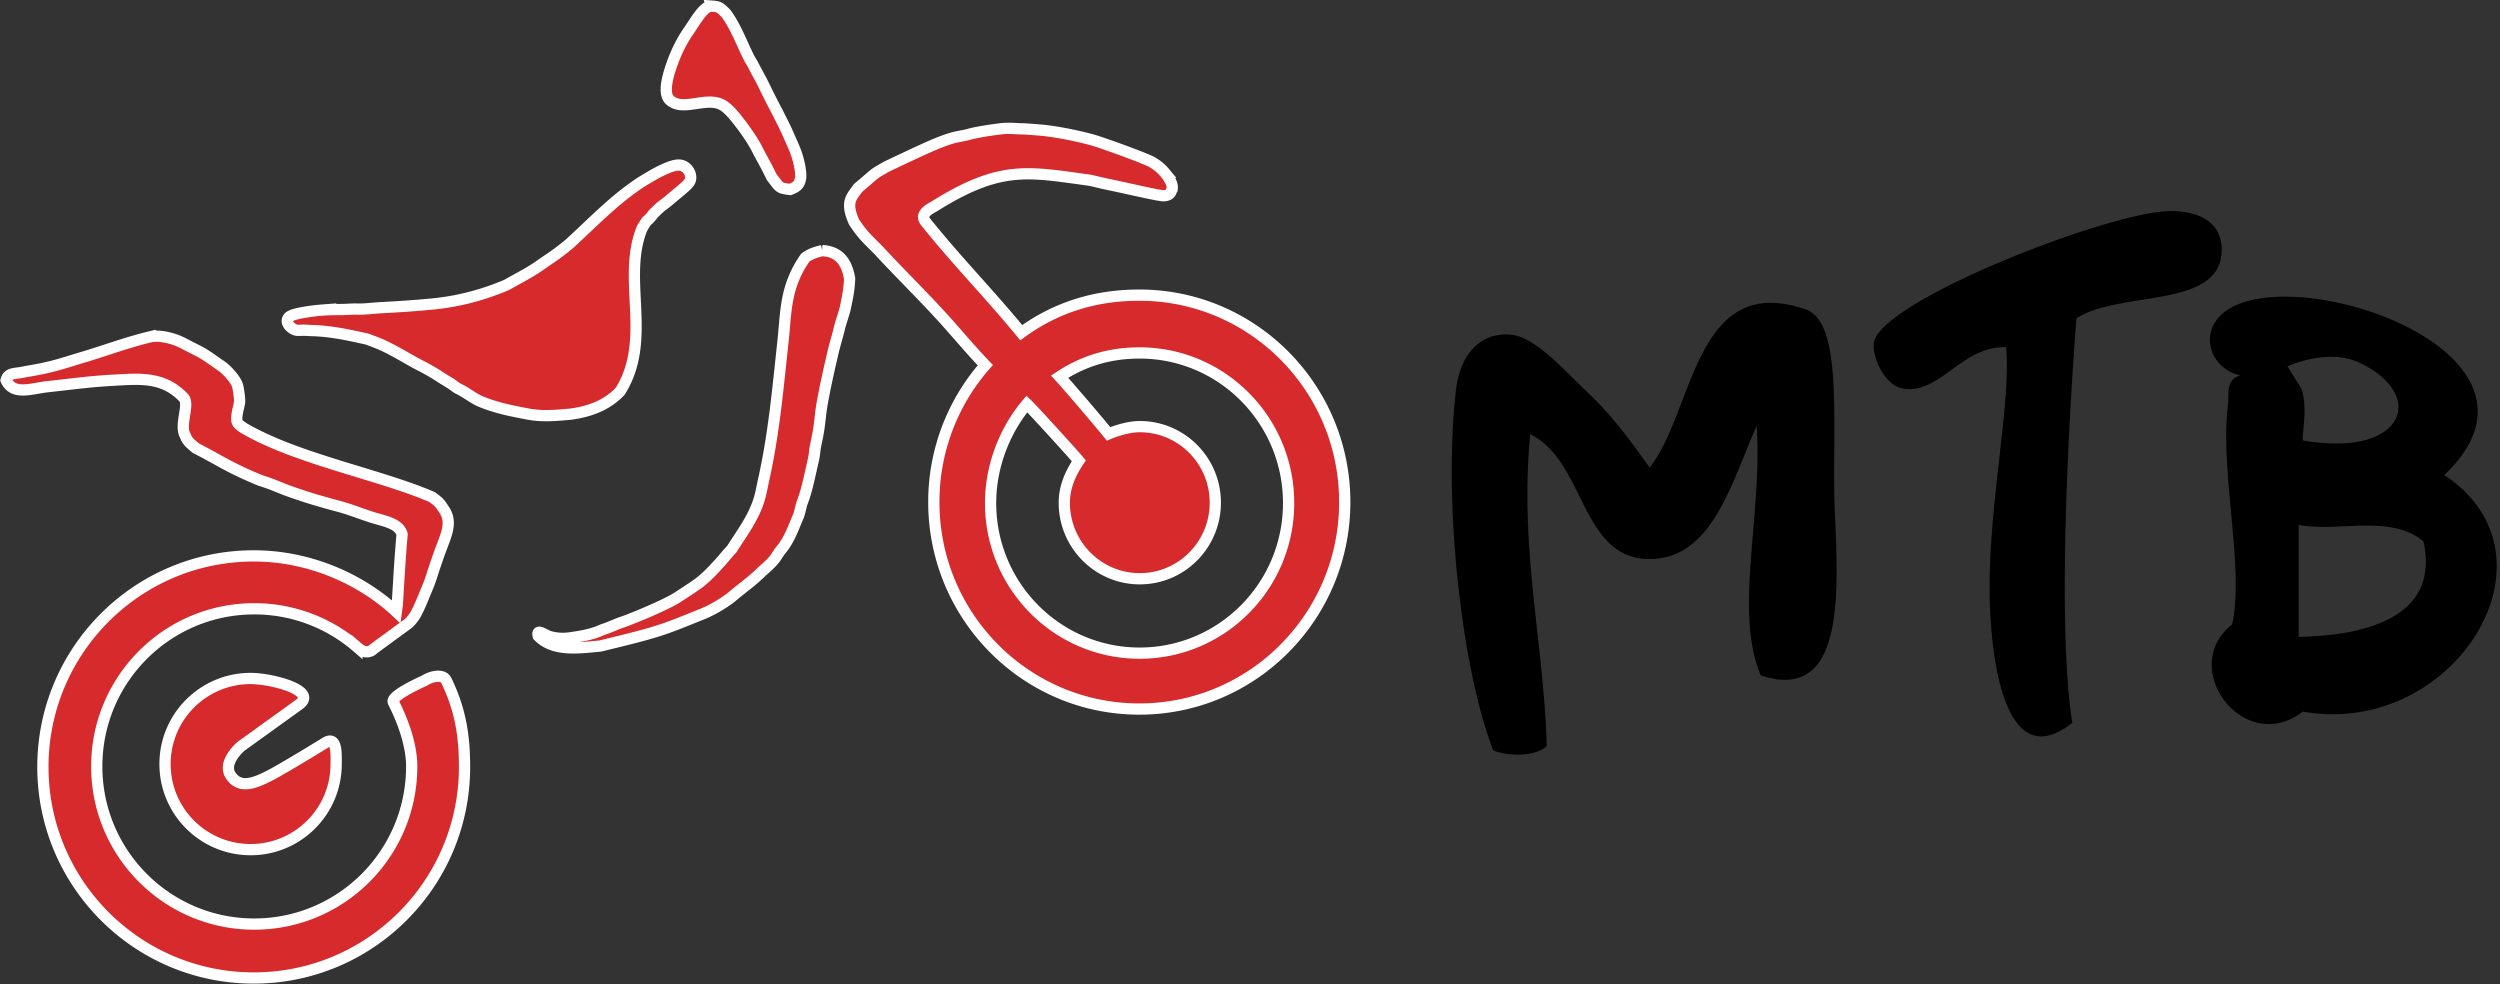
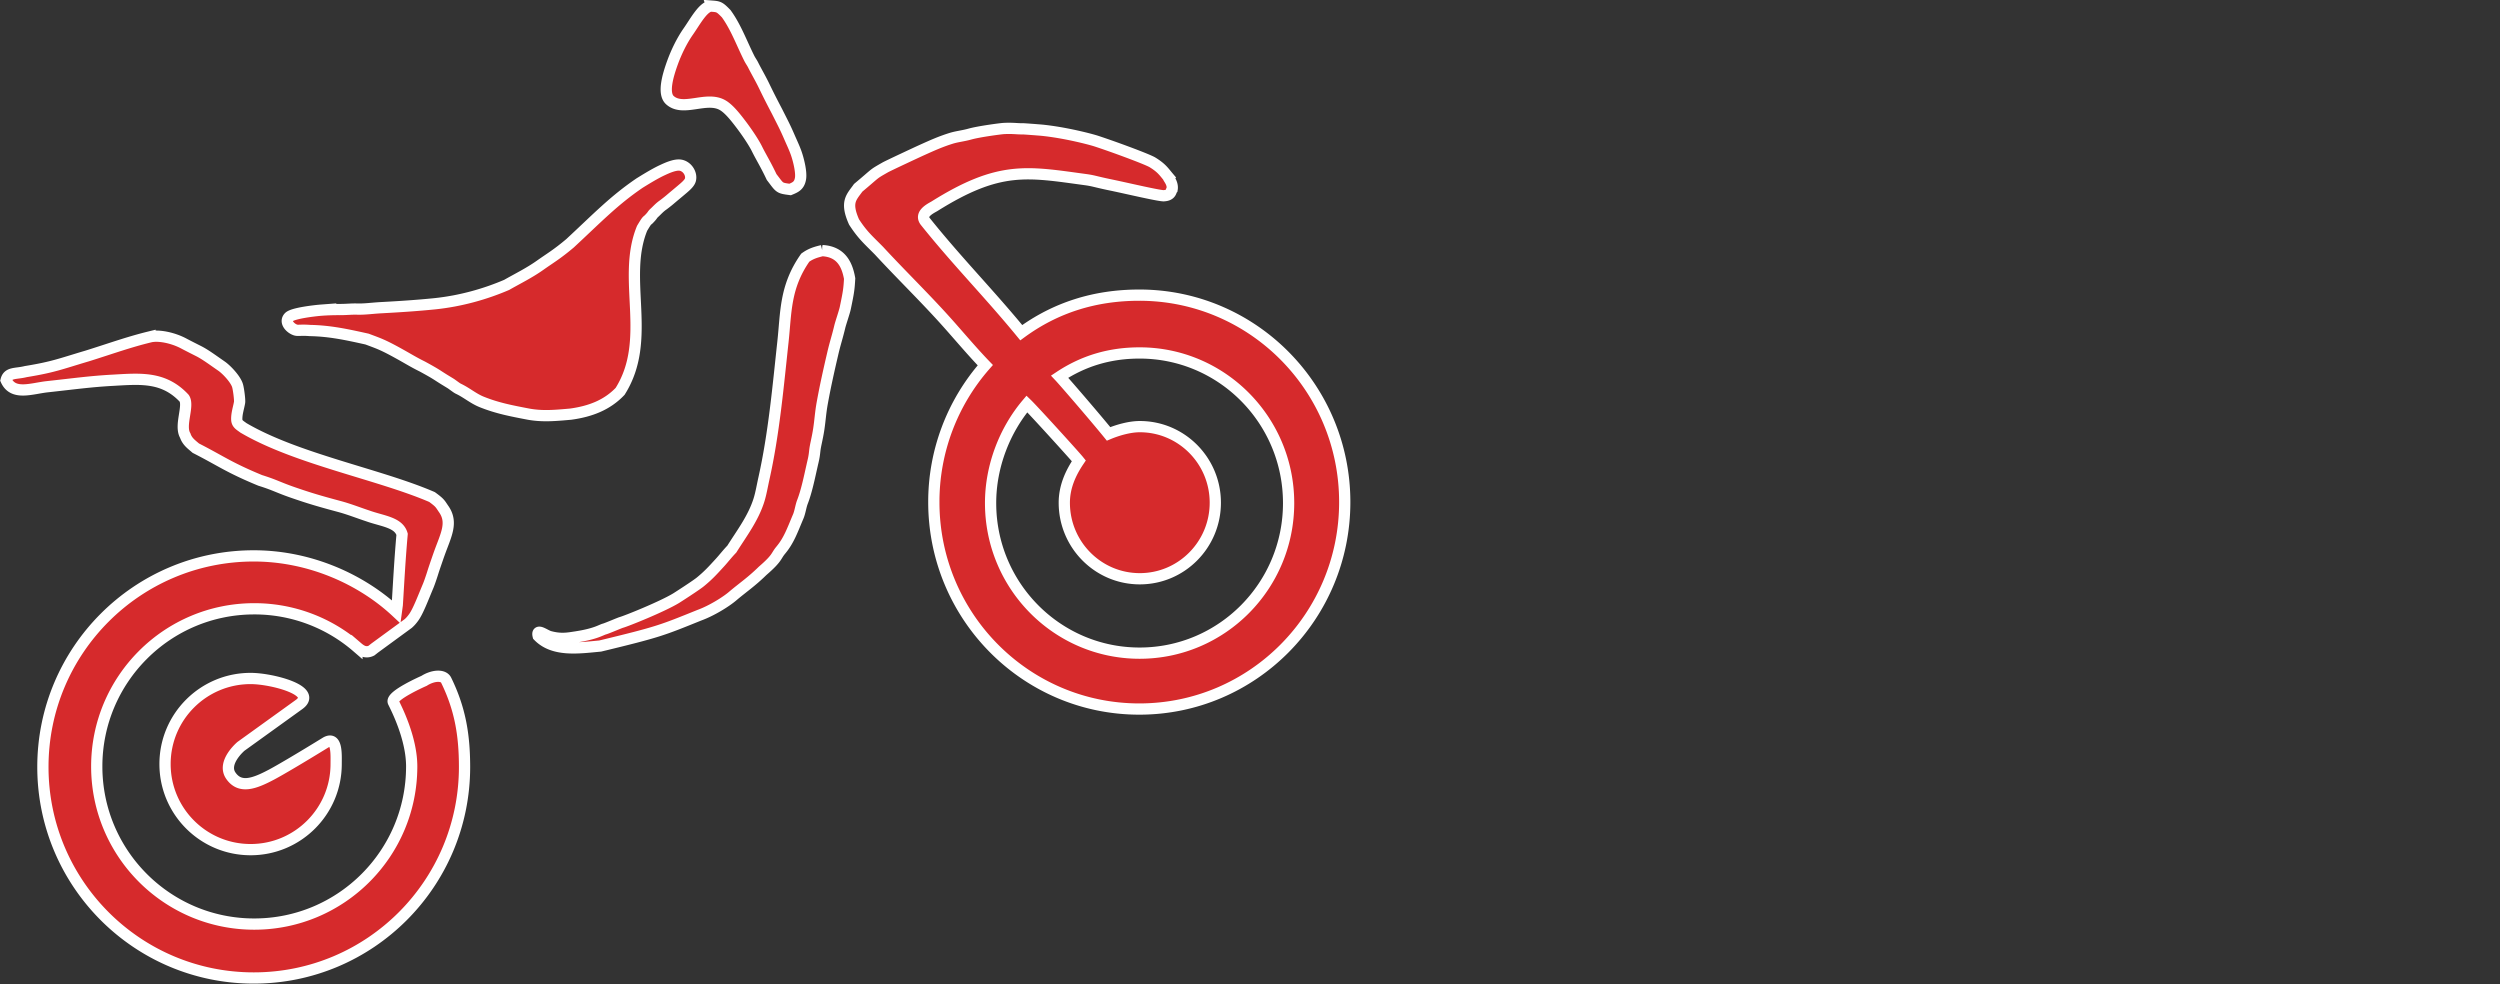
<svg xmlns="http://www.w3.org/2000/svg" viewBox="0 0 409 161">
  <rect x="0" y="0" width="409" height="161" fill="#333333" stroke="none" />
  <g fill="none" fill-rule="evenodd">
-     <path d="M289.68 49.539c1.701 0 3.617.345 5.792 1.11 6.312 2.215 4.12 20.146 4.716 33.327.539 11.989 1.32 27.239-8.172 27.239-1.159 0-2.468-.227-3.952-.715-4.45-10.536.314-26.053-.672-40.809-4.155 9.25-7.221 21.765-17.512 21.765-11.352 0-10.464-16.029-19.53-20.403-1.826 18.672 2.282 34.533 2.693 51.012-.975.955-2.879 1.396-4.795 1.396-1.441 0-2.89-.249-3.959-.718-5.298-13.66-8.227-41.11-6.061-59.174.503-4.19 2.85-8.858 8.18-8.858.187 0 .38.006.574.018 4.103.248 8.973 5.906 12.797 9.521 4.586 4.339 7.672 8.897 10.101 12.241 6.42-8.052 7.214-26.95 19.8-26.952zm65.59-15.012c6.619.103 8.649 3.55 8.118 7.427-1.149 8.424-16.927 5.693-23.682 10.127 0 0-3.795 46.467-.676 66.165-1.954 1.552-3.637 2.227-5.083 2.227-6.824 0-8.383-15.034-8.448-23.832-.113-14.396 3.523-30.808 2.704-39.832a9.341 9.341 0 00-.356-.007c-6.597 0-10.118 6.853-15.463 6.853-.357 0-.722-.03-1.097-.096-2.986-.518-5.002-5.166-4.735-7.426.803-6.817 38.724-21.606 48.576-21.606h.142zm18.547 14.009c16.813.001 42.975 13.136 26.065 29.177 18.883 12.494 3.816 39.136-18.223 39.136-1.603 0-3.244-.141-4.91-.44-1.853 1.442-3.761 2.055-5.569 2.055-7.507 0-13.267-10.575-5.997-16.309 2.041-9.434-2.057-24.838-.68-35.981.206-1.664-.456-4.133 2.042-4.753-4.326-.944-6.303-5.48-4.084-8.825 1.863-2.808 6.163-4.06 11.356-4.06zm2.253 37.325v18.33c11.488-.22 23.09-3.47 20.411-15.615-2.545-2.149-5.832-2.586-9.267-2.586-2.347 0-4.763.204-7.058.204-1.424 0-2.801-.078-4.086-.333zm5.304-27.485c-3.223 0-6.133 1.128-6.928 1.464-.14.06-.213.094-.213.094l2.285 3.678c1.18 3.458-.147 8.388.295 8.461 2.021.335 3.812.483 5.393.483 6.426 0 9.367-2.447 10.018-4.75.813-2.87-1.475-6.4-6.563-8.609-1.387-.602-2.867-.82-4.287-.82z" fill="#010000" />
    <path d="M24.543 55.11c1.409-.345 3.793.151 5.59 1.124.226.123 1.325.688 2.313 1.182 1.164.584 2.365 1.496 3.786 2.473.825.566 2.323 2.143 2.634 3.214.176.607.39 2.35.329 2.718-.138.844-.484 1.83-.46 2.782.017.725.46.927 1.098 1.399 8.675 5.1 22.201 7.578 30.846 11.312 1.361.988 1.312 1.105 1.923 1.989 1.527 2.2.356 4.23-.727 7.24-.194.538-.89 2.566-.988 2.885-.33 1.07-.674 2.037-.822 2.389-.864 2.051-1.664 4.193-2.388 5.191-.318.438-.572.72-.882.994h.001c.005.006.005.006 0 0l-5.502 4.025-.531.418c-1.07.536-1.887-.19-2.365-.601A25.643 25.643 0 0041.59 99.6c-14.227 0-25.761 11.546-25.761 25.79 0 14.243 11.534 25.79 25.761 25.79 14.228 0 25.763-11.547 25.763-25.79 0-4.63-2.484-9.452-3.003-10.515-.518-1.063 5.035-3.492 5.035-3.492 1.43-.912 3.173-1.044 3.614-.088 2.213 4.538 3 8.75 3 14.177C76 144.542 60.558 160 41.51 160c-19.049 0-34.492-15.459-34.492-34.528 0-19.068 15.443-34.528 34.492-34.528 9.292 0 17.73 3.923 23.328 9.156h0l.155-1.145c.235-3.731.413-7.278.79-11.544-.575-1.977-3.21-2.143-5.619-3.01-1.377-.45-3.065-1.113-4.588-1.522-3.375-.906-4.975-1.38-7.655-2.307-2.387-.824-2.964-1.236-5.35-1.977-5.187-2.144-6.34-3.132-10.537-5.275-.659-.577-1.4-1.072-1.729-2.061-.978-1.645.658-4.86-.165-6.097-3.36-3.603-7.193-3.202-11.662-2.953-3.694.204-6.2.563-10.728 1.058-2.604.285-5.597 1.483-6.75-1.07.33-1.32 1.564-.99 3.21-1.402 4.529-.742 5.598-1.236 10.043-2.554 3.952-1.237 6.77-2.271 10.29-3.132zM40.998 111c3.491 0 11.13 1.997 7.9 4.277h0l-9.475 6.823s-3.147 2.65-1.656 4.805c1.491 2.154 3.81 1.326 6.625-.165 1.385-.733 4.795-2.742 8.937-5.292 1.863-1.036 1.665 2.076 1.665 3.552 0 7.732-6.267 14-13.996 14C33.267 139 27 132.732 27 125c0-7.731 6.267-14 13.998-14zm123.187-89.975c1.477-.084 2.3.072 3.112.05.267-.006 2.971.21 3.122.224 3.861.387 8.01 1.482 8.946 1.789 2.76.906 7.966 2.815 9.121 3.437 1.554.948 1.906 1.548 2.657 2.44-.106.098.795.954.62 1.982-.203.206-.081.992-1.312 1.074-.483.112-6.231-1.243-8.59-1.732-2.82-.583-2.872-.713-4.286-.905-9.51-1.287-14.046-2.324-24.717 4.373-.903.496-2.38 1.323-1.477 2.48 5.242 6.548 10.395 11.732 15.697 18.19 5.543-4.056 11.933-6.142 19.31-6.142C204.95 48.285 220 63.444 220 82.142c0 18.7-15.05 33.858-33.612 33.858-18.564 0-33.613-15.158-33.613-33.858a33.86 33.86 0 018.42-22.4c-2.053-2.13-4.114-4.579-6.124-6.834-3.646-4.092-7.535-7.85-11.281-11.906-1.767-1.789-2.67-2.532-4.066-4.681-1.476-3.308-.41-4.053.672-5.595 3.105-2.59 2.277-2.11 4.418-3.335.488-.278 5.403-2.571 6.03-2.853 1.62-.727 2.996-1.358 4.79-1.915.908-.283 1.992-.392 2.992-.675 1.57-.445 5.188-.903 5.559-.923zm22.252 36.718c-4.945 0-9.237 1.33-13.08 3.878.653.692 5.478 6.264 8.004 9.363 1.458-.61 3.432-1.187 5.109-1.187 6.822 0 12.354 5.572 12.354 12.444 0 6.872-5.532 12.444-12.354 12.444-6.822 0-12.352-5.572-12.352-12.444 0-2.593 1.033-4.86 2.379-6.854-.687-.855-7.409-8.252-8.496-9.301-3.614 4.283-5.942 10.152-5.942 16.214 0 13.562 10.915 24.555 24.378 24.555 13.464 0 24.378-10.993 24.378-24.555S199.9 57.743 186.437 57.743zM134.523 41c3.026.164 4.058 2.202 4.477 4.578-.094 1.628-.14 2.105-.713 4.828-.138.66-.741 2.386-.9 3.052-.4 1.683-.747 2.663-1.145 4.374-.637 2.738-1.224 5.343-1.72 8.086-.3 1.666-.345 2.8-.572 4.292-.236 1.555-.558 2.64-.653 3.547-.12 1.131-.198 1.33-.437 2.39-.433 1.917-.9 4.223-1.58 5.969-.27.692-.388 1.67-.685 2.37-.982 2.31-1.52 3.913-2.869 5.529-.831.995-.486 1.236-2.968 3.382-1.854 1.815-3.248 2.73-4.867 4.102-1.078.931-3.45 2.416-5.497 3.159-6.137 2.475-6.56 2.703-16.2 5.033-3.519.33-7.641.943-10.146-1.65-.328-1.321 1.114-.107 1.885.1 1.841.495 2.998.26 4.295.062 3.253-.495 4.105-1.155 4.664-1.3.398-.102 2.467-.997 2.783-1.083.808-.223 6.638-2.556 8.956-3.968.244-.149 3.22-2.063 3.927-2.64 1.287-1.052 1.983-1.81 3.247-3.195.586-.64 1.164-1.4 1.922-2.188 1.624-2.588 3.496-5.023 4.441-8.028.334-1.062.535-2.3.798-3.475 1.653-7.384 2.341-15.217 3.123-22.402.528-4.824.297-8.984 3.65-13.77.886-.639 1.683-.893 2.784-1.154zM111.25 27.012c1.142.134 1.955 1.393 1.703 2.395-.145.58-.868 1.159-1.595 1.774-.612.517-1.38 1.152-1.766 1.485-.303.26-.947.758-1.113.874-.582.406-.927.813-1.372 1.227-.522.483-.187.305-.993 1.127-.372.31-.316.22-1.063 1.446-3.403 8.28 1.776 18.161-3.6 26.685-2.136 2.244-4.878 3.287-8.073 3.727-2.602.233-4.708.427-7.053-.025-2.557-.493-4.96-.94-7.518-1.972-1.408-.568-2.399-1.486-3.864-2.182-.246-.118-1.005-.713-1.248-.858-.383-.235-.709-.43-1.069-.653-1.216-.752-1.174-.818-3.543-2.105-1.37-.675-2.243-1.226-3.677-2.023-2.867-1.593-3.442-1.737-5.36-2.462-3.32-.736-6.047-1.337-9.35-1.4-1.497-.123-1.933.063-2.383-.096-.837-.291-1.795-1.311-1.04-2.1.617-.645 4.242-1.057 5.389-1.143a38.94 38.94 0 012.895-.092c1.31 0 1.783-.104 2.971-.074 1.174.031 2.49-.159 3.778-.227 2.912-.154 5.867-.347 8.72-.634 4.396-.445 8.467-1.64 11.864-3.098 1.845-1.052 3.71-1.963 5.452-3.197 1.673-1.186 2.746-1.78 4.927-3.619 4.426-4.106 7.189-7.015 11.408-9.868 1.496-.92 2.59-1.577 3.677-2.085.643-.3 1.993-.934 2.896-.827zm5.186-26.01c1.16.087 1.293.135 2.37 1.238 1.207 1.658 2.038 3.575 2.935 5.534.28.612.563 1.213.853 1.79.184.368.433.699.6 1.033.518 1.04 1.219 2.225 1.787 3.4.679 1.4 1.074 2.195 2.145 4.24.99 1.964 1.323 2.575 1.979 4.09.444 1.022.846 1.86 1.143 2.7.412 1.166.896 3.18.71 4.212-.202 1.127-.8 1.396-1.687 1.761-1.866-.242-1.65-.244-3.031-2.036-1.008-2.135-1.661-3.118-2.43-4.667-.462-.93-1.537-2.57-2.615-3.986-.82-1.075-1.918-2.496-2.973-3.104-2.64-1.524-6.454 1.132-8.625-.822-1.2-1.078-.348-4.002.413-6.11.585-1.617 1.493-3.56 2.617-5.16 1.102-1.568 2.494-4.21 3.809-4.112z" stroke="#FFF" stroke-width="1.84" fill="#D62A2C" />
  </g>
</svg>